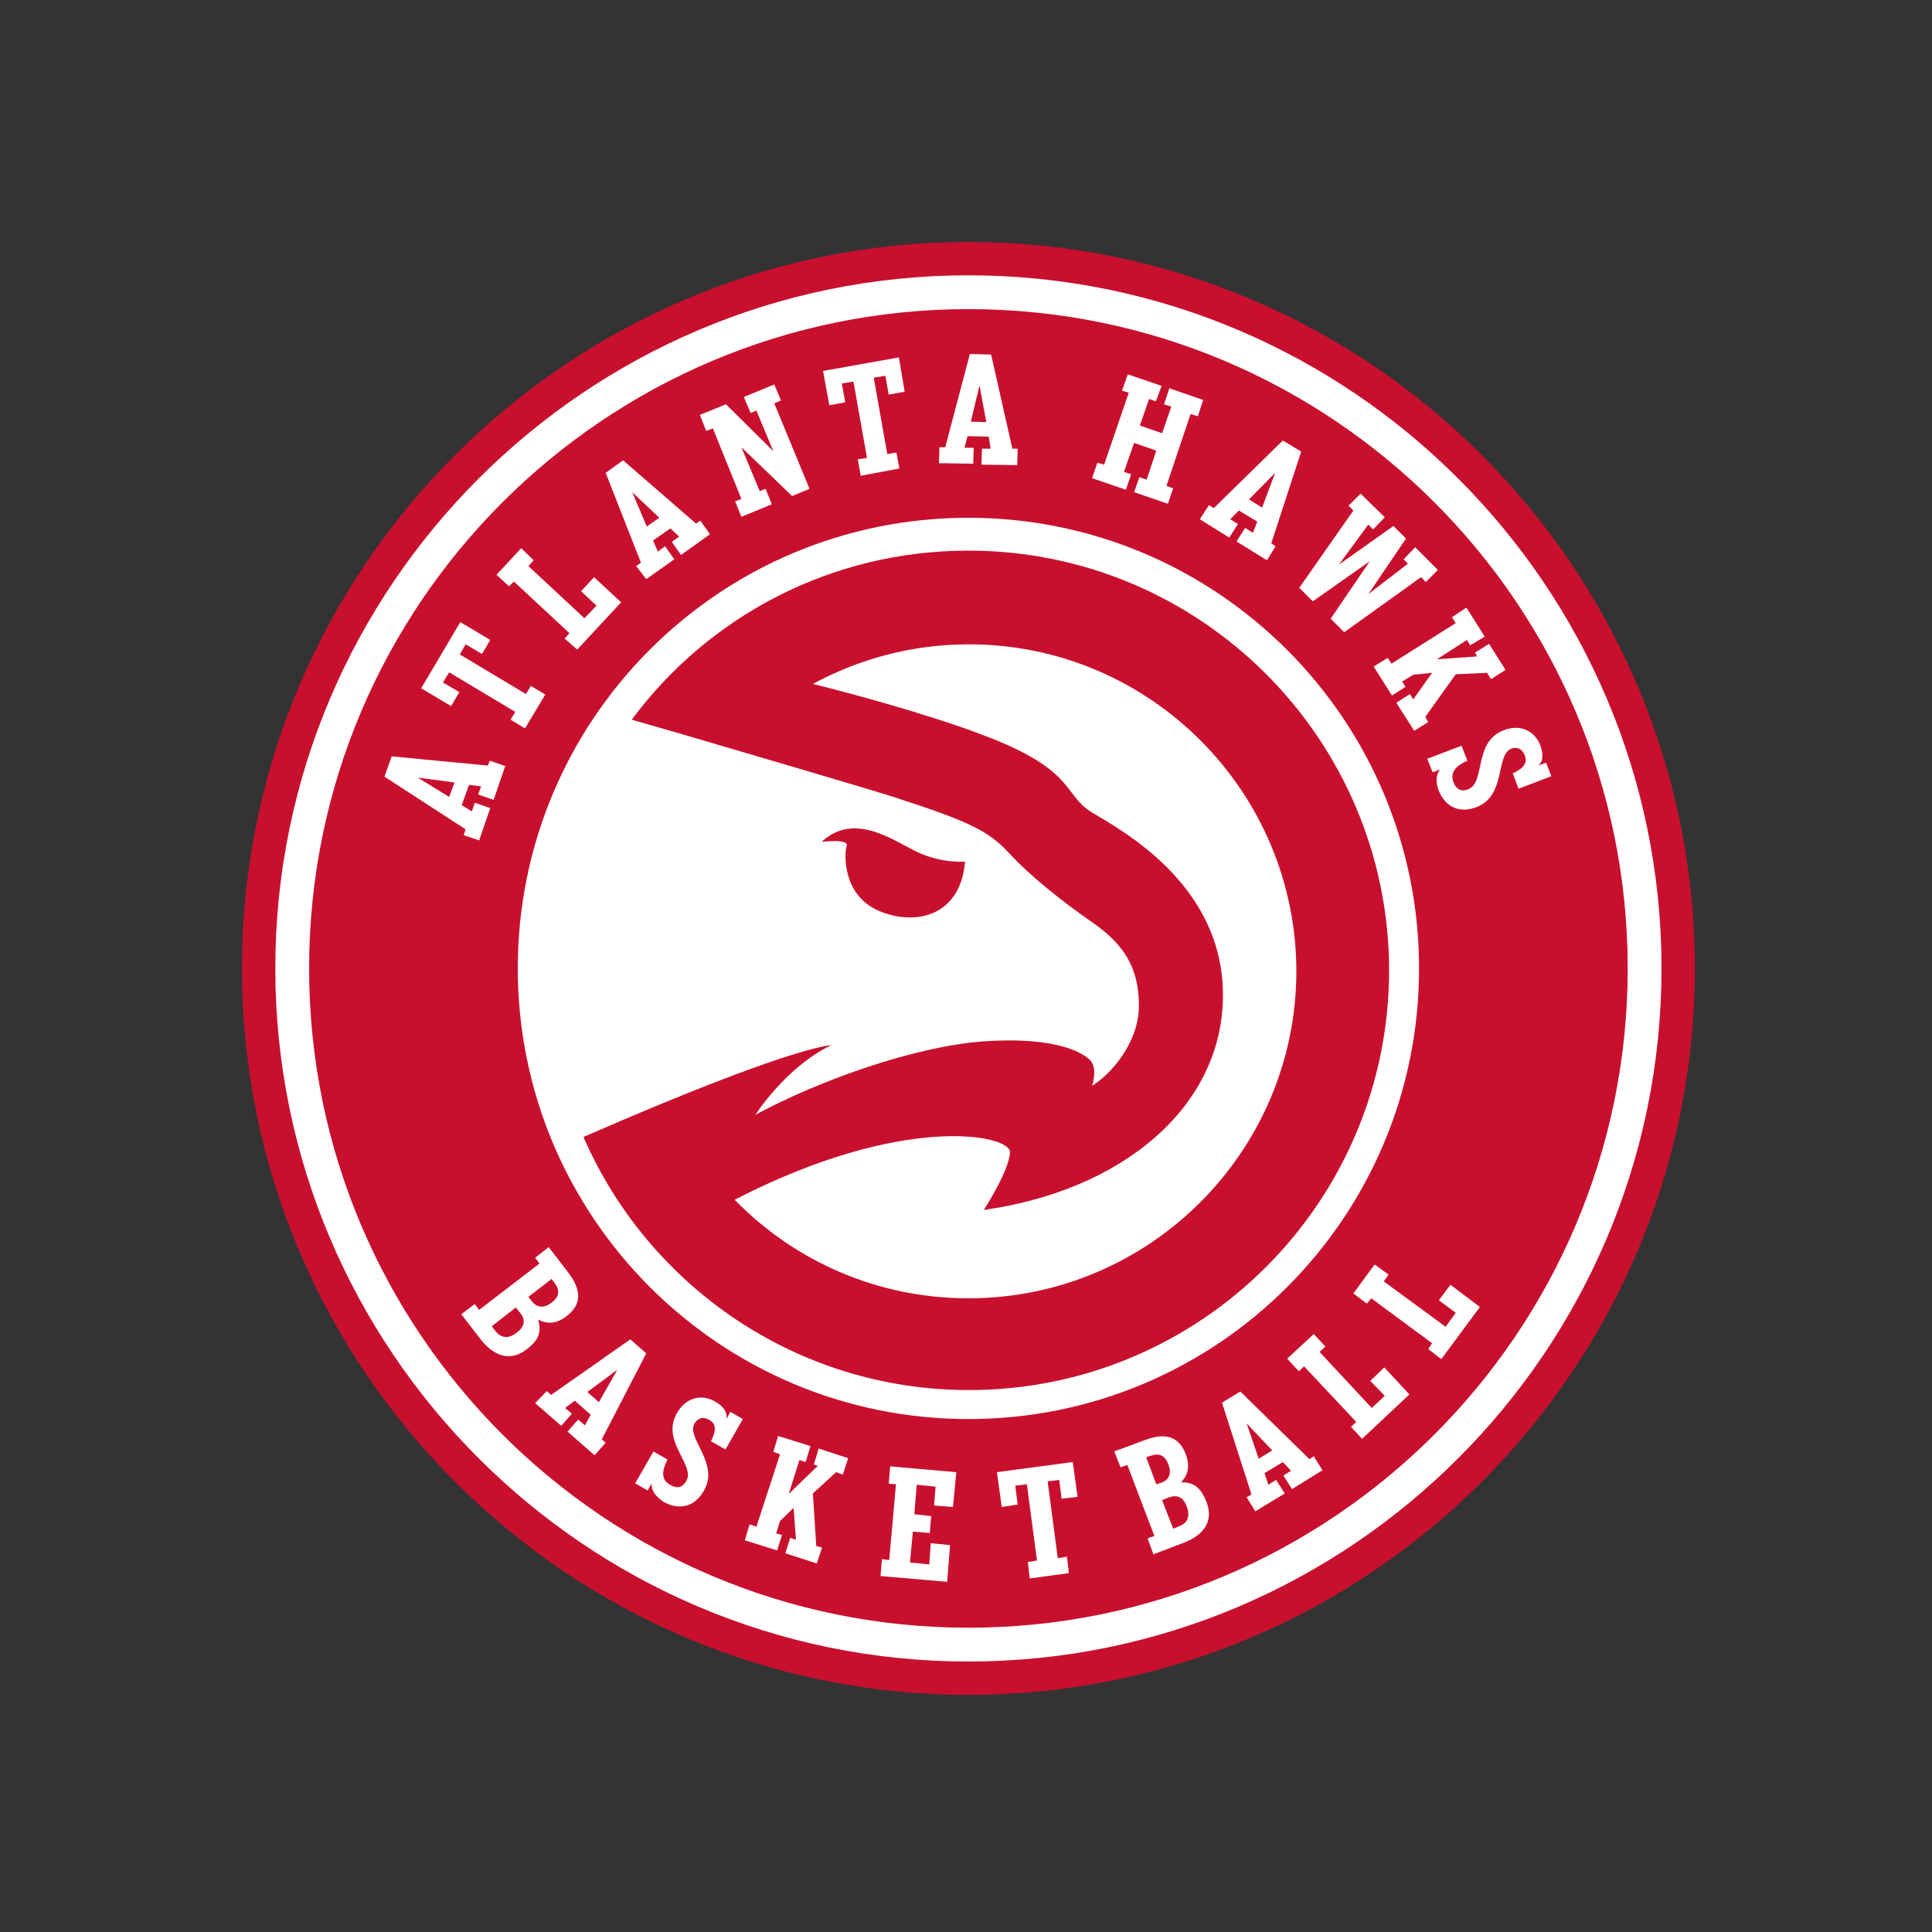
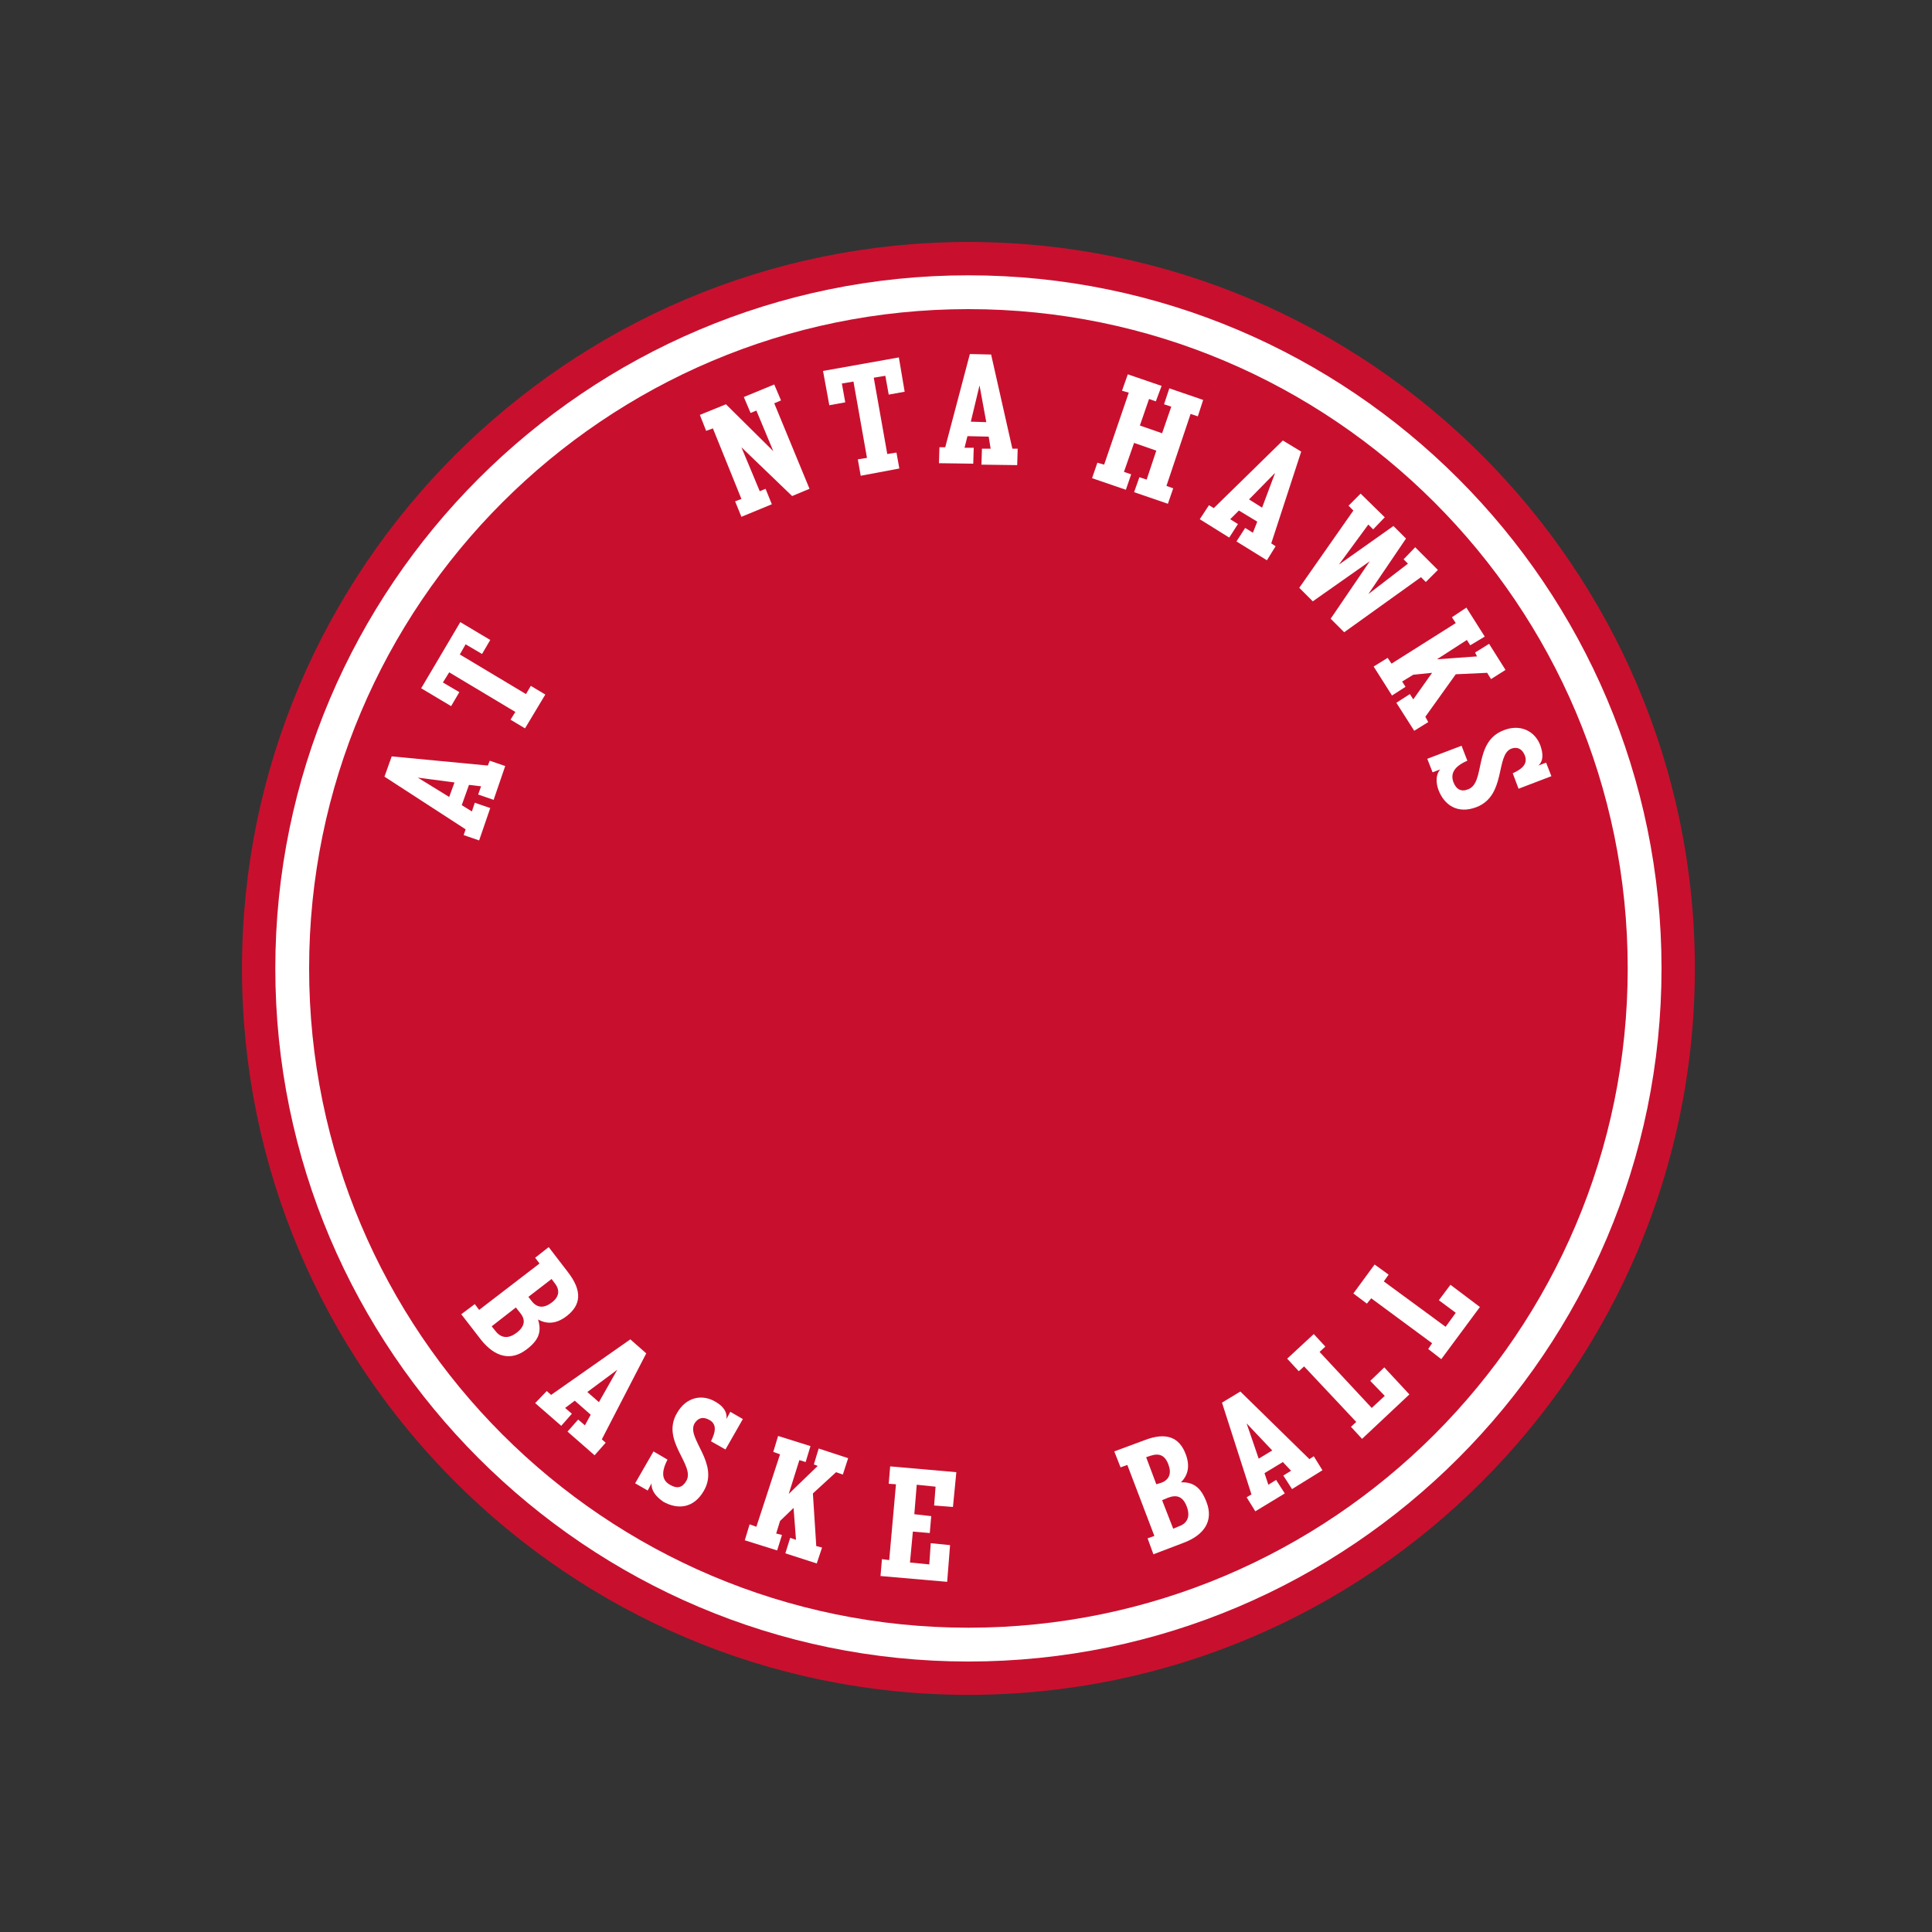
<svg xmlns="http://www.w3.org/2000/svg" xml:space="preserve" style="enable-background:new 0 0 400 400;" viewBox="0 0 400 400" y="0px" x="0px" id="Layer_1" version="1.1">
  <rect x="0" y="0" width="400" height="400" fill="#333333" stroke="none" />
  <style type="text/css">
	.st0{fill:#C8102E;}
	.st1{fill:#FFFFFF;}
</style>
  <g>
    <path d="M200.5,350.9c-82.9,0-150.4-67.5-150.4-150.4c0-82.9,67.5-150.4,150.4-150.4s150.4,67.5,150.4,150.4   C350.9,283.4,283.4,350.9,200.5,350.9" class="st0" />
    <path d="M200.5,344C121.4,344,57,279.6,57,200.5C57,121.4,121.4,57,200.5,57C279.6,57,344,121.4,344,200.5   C344,279.6,279.6,344,200.5,344" class="st1" />
    <path d="M200.5,337C125.2,337,64,275.8,64,200.5C64,125.2,125.2,64,200.5,64C275.8,64,337,125.2,337,200.5   C337,275.8,275.8,337,200.5,337" class="st0" />
-     <path d="M293.8,200.5c0,51.5-41.7,93.3-93.3,93.3c-51.5,0-93.3-41.8-93.3-93.3s41.7-93.3,93.3-93.3   C252,107.2,293.8,149,293.8,200.5" class="st1" />
    <path d="M200.5,114c-28.6,0-53.9,13.7-69.7,35c2.3,0.7,6.7,1.9,12.1,3.5l0,0c8.5,2.5,36.8,10.8,42.1,12.5   c15.4,5,19.5,6.9,23.8,11.5c4.3,4.7,10.9,10,17.4,14.5c6.5,4.5,9.6,9.4,9.6,17.2c0,7.8-6,14.4-9.7,16.6c0,0,1.3-3.7-0.5-5.4   c-1.8-1.7-7.5-4.8-22-3.8c-14.5,1.1-34,8.1-47.2,15.2c0,0,6.3-9.9,15.7-14.4c0,0-7.8,0-51.3,19c13.4,30.8,44.1,52.4,79.8,52.4   c48,0,87-38.9,87-87C287.5,153,248.6,114,200.5,114 M200.5,268.8c-19,0-36.1-7.8-48.4-20.4c35.1-18.1,57-13.4,57-9.9   c0,3.6-5.4,12-5.4,12c28.6-4,49.5-21.3,49.5-44.5c0-23.3-21.8-34.5-27.3-37.9c-5.9-3.7-3.1-8.7-22.6-16c-11.9-4.5-28.5-8.9-35-10.5   c9.6-5.2,20.6-8.2,32.3-8.2c37.4,0,67.8,30.4,67.8,67.8C268.3,238.4,238,268.8,200.5,268.8" class="st0" />
    <path d="M199.8,178.4c0,0-5,0.4-10.1-2.1c-5.1-2.5-12.9-8.2-19.6-2c0,0,5.7-0.7,5.2,0.8c-0.5,1.5-1,10.2,6.7,13.5   C189.9,191.9,198.9,189.4,199.8,178.4" class="st0" />
    <path d="M98.3,270l0.9,1.2l12.5-9.6l-0.9-1.2l2.8-2.2l4,5.2c3,3.9,2.7,6.8-0.3,9.1c-2.1,1.6-4,1.7-5.9,0.7   c0.8,2.6,0.1,4.3-2.4,6.2c-3.3,2.5-6.6,1.5-9.4-2l-4.1-5.3L98.3,270z M102.6,275.6c1.1,1.4,2.6,1.7,4.4,0.3   c1.8-1.4,1.8-2.8,0.6-4.2l-0.8-1l-5,3.9L102.6,275.6z M110.1,269.4c1.1,1.4,2.5,1.5,4.1,0.3c1.6-1.2,1.8-2.6,0.6-4.1l-0.6-0.8   l-4.8,3.7L110.1,269.4z" class="st1" />
    <path d="M113.2,288l0.9,0.8l16.4-11.5l3.3,2.9l-9.2,17.8l0.8,0.7l-2.3,2.6l-5.6-4.9l2.2-2.5l1.4,1.2l1.2-2.2l-3.3-2.9   l-2,1.5l1.4,1.2l-2.2,2.5l-5.4-4.7L113.2,288z M124,290.3l3.8-6.7l-6.2,4.6L124,290.3z" class="st1" />
    <path d="M134.9,307.1l-0.8,1.5l-2.6-1.5l3.8-6.6l2.9,1.7c-1.4,2.7-1.1,4.3,0.5,5.2c1.5,0.9,2.6,0.6,3.4-0.8   c1.9-3.3-5.4-8.3-1.9-14.1c1.9-3.3,5.2-3.9,7.9-2.3c1.6,0.9,2.5,2.1,2.3,3.6l0.8-1.5l2.6,1.5l-3.6,6.3l-3-1.7   c1.1-2.2,1.1-3.6-0.3-4.4c-1.4-0.8-2.4-0.4-3.1,0.7c-1.8,3.1,5.3,8.2,1.9,14c-2.1,3.6-5.4,3.9-8.4,2.2   C135.9,309.9,134.8,308.7,134.9,307.1" class="st1" />
    <polygon points="155.2,315.6 156.6,316.1 161.5,301.1 160.1,300.6 161.1,297.3 167.8,299.4 166.8,302.7 165.5,302.3    163.3,309.3 169.3,303.5 168.5,303.2 169.5,299.9 175.6,301.9 174.5,305.3 173.1,304.8 168.3,309.2 169,320.1 170.2,320.4    169.1,323.7 162.6,321.6 163.6,318.4 164.8,318.8 164.3,312.2 161.5,314.9 160.7,317.5 161.9,317.8 160.9,321 154.2,318.9" class="st1" />
    <polygon points="182.6,322.8 184.1,323 185.5,307.3 184,307.2 184.3,303.6 198,304.8 197.3,312 193.4,311.7    193.7,307.8 189.8,307.4 189.3,313.5 192.8,313.9 192.5,317.4 189,317.1 188.4,323.5 192.4,323.9 192.7,319.5 196.7,319.9    196.1,327.5 182.3,326.3" class="st1" />
-     <polygon points="212.8,323.4 214.7,323.1 212.6,307.3 210.2,307.6 210.7,311.5 207.4,312 206.4,304.8 222.1,302.7    223.1,309.9 219.8,310.3 219.3,306.4 216.9,306.7 219,322.6 220.9,322.3 221.3,325.7 213.2,326.8" class="st1" />
    <path d="M237.6,318.5l1.4-0.5l-5.6-14.7l-1.4,0.5l-1.3-3.3l6.2-2.3c4.6-1.8,7.3-0.6,8.6,2.9c0.9,2.4,0.5,4.3-1,5.8   c2.7-0.1,4.2,1.2,5.3,4.1c1.5,3.9-0.5,6.8-4.7,8.4l-6.3,2.4L237.6,318.5z M240.4,307c1.7-0.6,2.2-2,1.5-3.8   c-0.7-1.9-1.9-2.4-3.7-1.8l-0.9,0.3l2.1,5.6L240.4,307z M244.1,316c1.7-0.6,2.4-2,1.6-4.1c-0.8-2.1-2.1-2.5-3.9-1.8l-1.2,0.5   l2.3,5.9L244.1,316z" class="st1" />
    <path d="M258.1,310l1-0.6l-6.1-19l3.8-2.3l14.3,14l0.9-0.6l1.8,2.9l-6.3,3.9l-1.8-2.8l1.6-1l-1.7-1.8l-3.8,2.3l0.8,2.4   l1.6-1l1.8,2.8l-6.1,3.7L258.1,310z M263.4,300.3l-5.3-5.6l2.5,7.3L263.4,300.3z" class="st1" />
    <polygon points="279.7,295.4 280.8,294.4 270,282.9 268.9,283.9 266.5,281.3 272,276.2 274.4,278.8 273.2,279.9    284,291.5 286.7,289 283.7,285.9 286.6,283.1 291.8,288.7 282,297.9" class="st1" />
    <polygon points="295.7,279.3 296.5,278.1 283.9,268.8 283,269.9 280.2,267.8 284.6,261.8 287.5,263.9 286.5,265.3    299.3,274.7 301.4,271.8 297.9,269.2 300.3,266 306.4,270.6 298.4,281.4" class="st1" />
    <path d="M96,172.9l0.4-1.2l-16.8-10.9l1.5-4.2l19.9,1.9l0.4-1l3.2,1.1l-2.4,7l-3.2-1.1l0.6-1.7l-2.5-0.3l-1.5,4.2   l2.1,1.3l0.6-1.8l3.2,1.1l-2.3,6.7L96,172.9z M94.1,162l-7.6-1L93,165L94.1,162z" class="st1" />
    <polygon points="105.7,149 106.7,147.4 93,139.2 91.7,141.3 95.1,143.3 93.4,146.2 87.2,142.5 95.3,128.8 101.5,132.5    99.8,135.4 96.4,133.4 95.2,135.5 108.9,143.7 109.9,142 112.9,143.8 108.7,150.8" class="st1" />
-     <polygon points="116.9,132.2 117.9,131.1 106.4,120.4 105.4,121.4 102.8,119 107.9,113.5 110.5,116 109.4,117.2    121,128 123.5,125.4 120.3,122.4 123,119.5 128.6,124.7 119.5,134.5" class="st1" />
-     <path d="M131.7,117.2l1-0.7l-7.3-18.6l3.6-2.6l15.1,13.1l0.9-0.6l2,2.8l-6,4.3l-1.9-2.7l1.5-1.1l-1.8-1.7l-3.6,2.5   l1,2.3l1.5-1.1l1.9,2.7l-5.8,4.1L131.7,117.2z M136.5,107.2l-5.6-5.3l3,7.1L136.5,107.2z" class="st1" />
    <polygon points="152.2,103.8 153.5,103.3 147.6,88.7 146.2,89.2 144.9,85.9 150.3,83.7 160.1,93.4 156.6,85    155.4,85.5 154,82.2 160.3,79.6 161.7,82.9 160.3,83.5 167.6,101.2 164,102.7 153.5,92.6 157.3,101.7 158.5,101.2 159.8,104.4    153.5,107" class="st1" />
    <polygon points="177.6,95.1 179.5,94.8 176.7,79 174.3,79.4 175,83.3 171.7,83.9 170.4,76.8 186.1,74 187.3,81.1    184,81.7 183.3,77.8 180.9,78.2 183.7,94 185.6,93.7 186.2,97 178.2,98.5" class="st1" />
    <path d="M194.5,92.6l1.2,0l5.1-19.3l4.4,0.1l4.4,19.5l1.1,0l-0.1,3.4l-7.4-0.1l0.1-3.3l1.8,0l-0.4-2.5l-4.4-0.1   l-0.6,2.4l1.9,0l-0.1,3.3l-7.1-0.1L194.5,92.6z M204.2,87.4l-1.4-7.6l-1.8,7.5L204.2,87.4z" class="st1" />
    <polygon points="227.2,95.8 228.6,96.2 233.7,81.3 232.3,80.9 233.5,77.5 240.5,79.9 239.3,83.1 237.9,82.6 236,88.1    240.6,89.7 242.5,84.2 241,83.7 242.1,80.4 249.1,82.8 248,86.2 246.5,85.7 241.5,100.6 242.9,101.1 241.8,104.3 234.8,101.9    235.9,98.8 237.4,99.3 239.4,93.3 234.8,91.7 232.7,97.7 234.2,98.2 233.1,101.4 226.1,99" class="st1" />
    <path d="M250.3,104.6l1,0.6l14.3-14l3.8,2.3l-6.2,19l0.9,0.6l-1.8,2.9l-6.3-3.9l1.8-2.8l1.6,1l0.9-2.3l-3.8-2.3   l-1.8,1.8l1.6,1l-1.8,2.8l-6.1-3.8L250.3,104.6z M261.3,105.1l2.7-7.2l-5.4,5.5L261.3,105.1z" class="st1" />
    <polygon points="280.2,105.7 279.2,104.7 281.7,102.2 286.7,107.1 284.3,109.6 283.3,108.6 277.2,116.9 288.5,108.9    291.1,111.5 283.3,123 291.5,116.7 290.6,115.8 293,113.3 297.7,118 295.2,120.5 294.2,119.5 278.3,130.9 275.5,128.1 283.6,116.2    271.8,124.5 269,121.7" class="st1" />
    <polygon points="287.3,136.2 288.1,137.4 301.4,129 300.6,127.8 303.6,125.8 307.4,131.8 304.4,133.6 303.7,132.5    297.5,136.5 305.8,135.9 305.4,135.1 308.3,133.3 311.7,138.7 308.7,140.6 307.9,139.3 301.4,139.6 295.1,148.4 295.7,149.5    292.8,151.3 289.1,145.5 291.9,143.7 292.6,144.8 296.5,139.3 292.6,139.7 290.3,141.1 291,142.2 288.2,144 284.4,138" class="st1" />
    <path d="M298.2,159.3l-1.6,0.6l-1.1-2.8l7.1-2.7l1.2,3.1c-2.8,1.2-3.5,2.7-2.9,4.4c0.6,1.6,1.7,2.1,3.1,1.5   c3.6-1.4,1-9.8,7.3-12.2c3.5-1.4,6.5,0.2,7.6,3.1c0.6,1.7,0.7,3.2-0.4,4.2l1.6-0.6l1.1,2.8l-6.8,2.6l-1.2-3.2   c2.2-1,3.1-2.1,2.5-3.7c-0.6-1.5-1.7-1.8-2.8-1.4c-3.3,1.3-1,9.7-7.2,12.1c-3.9,1.5-6.7-0.4-7.9-3.6   C297.3,162.1,297.2,160.4,298.2,159.3" class="st1" />
  </g>
</svg>